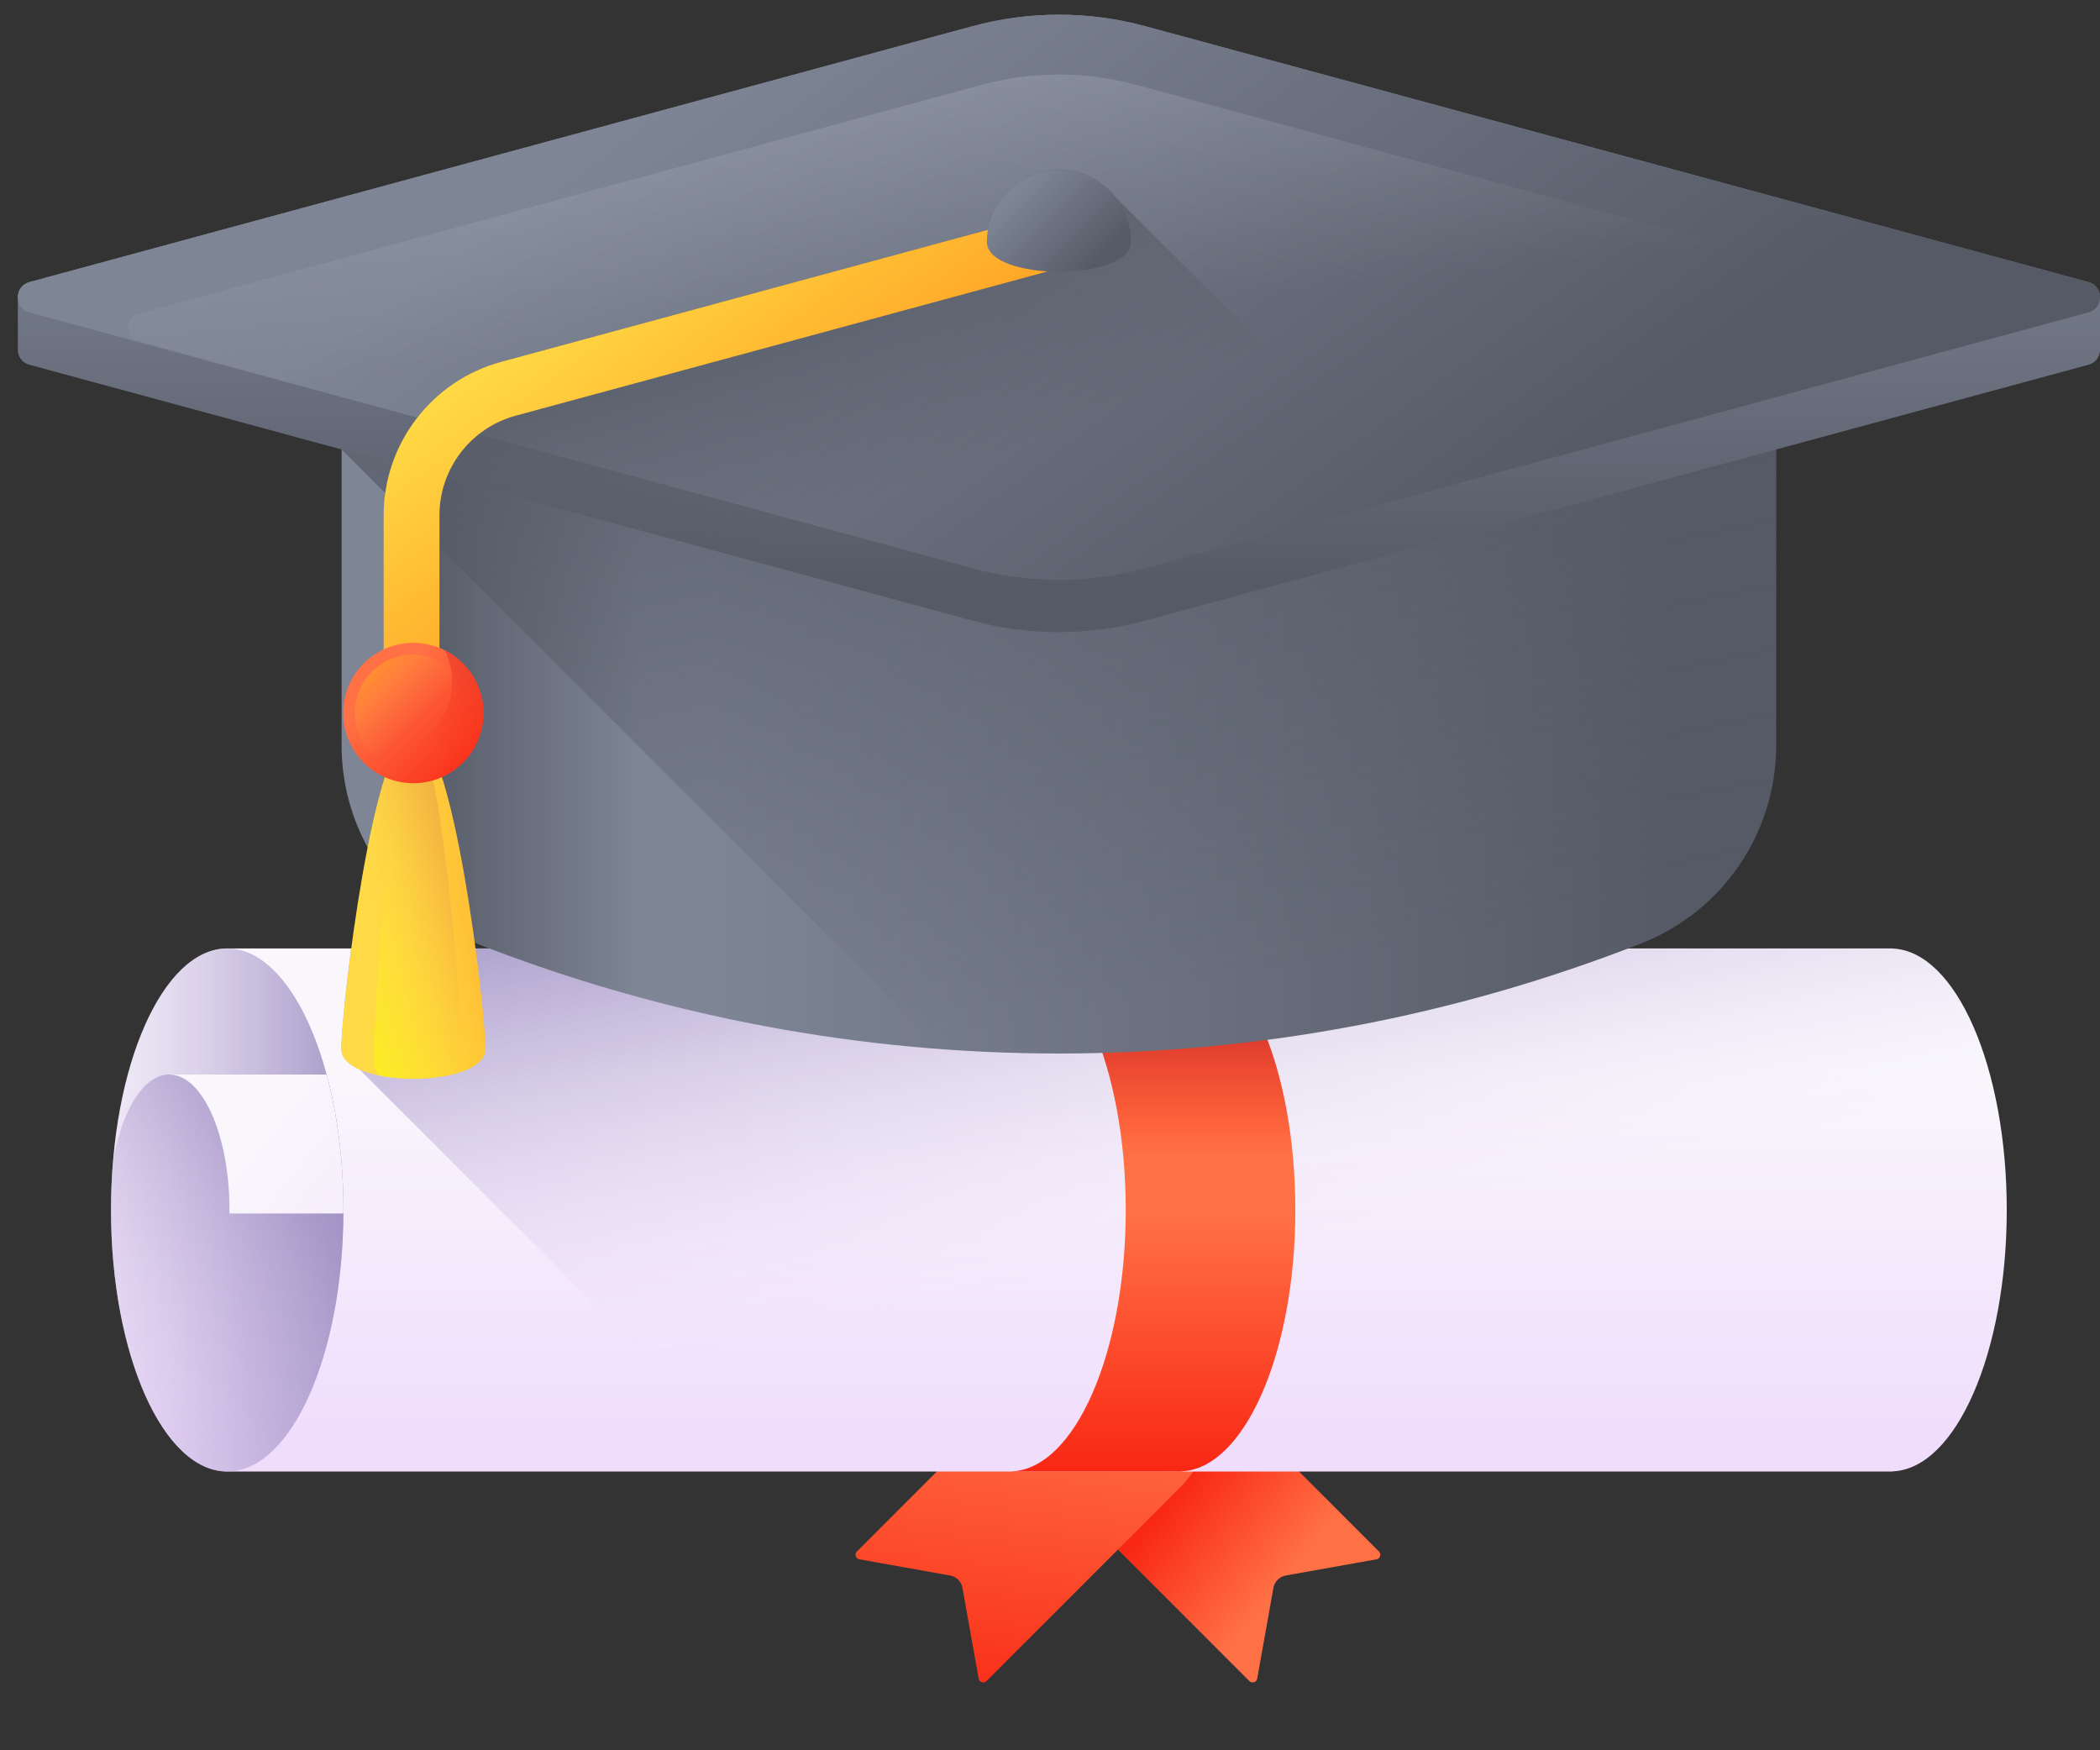
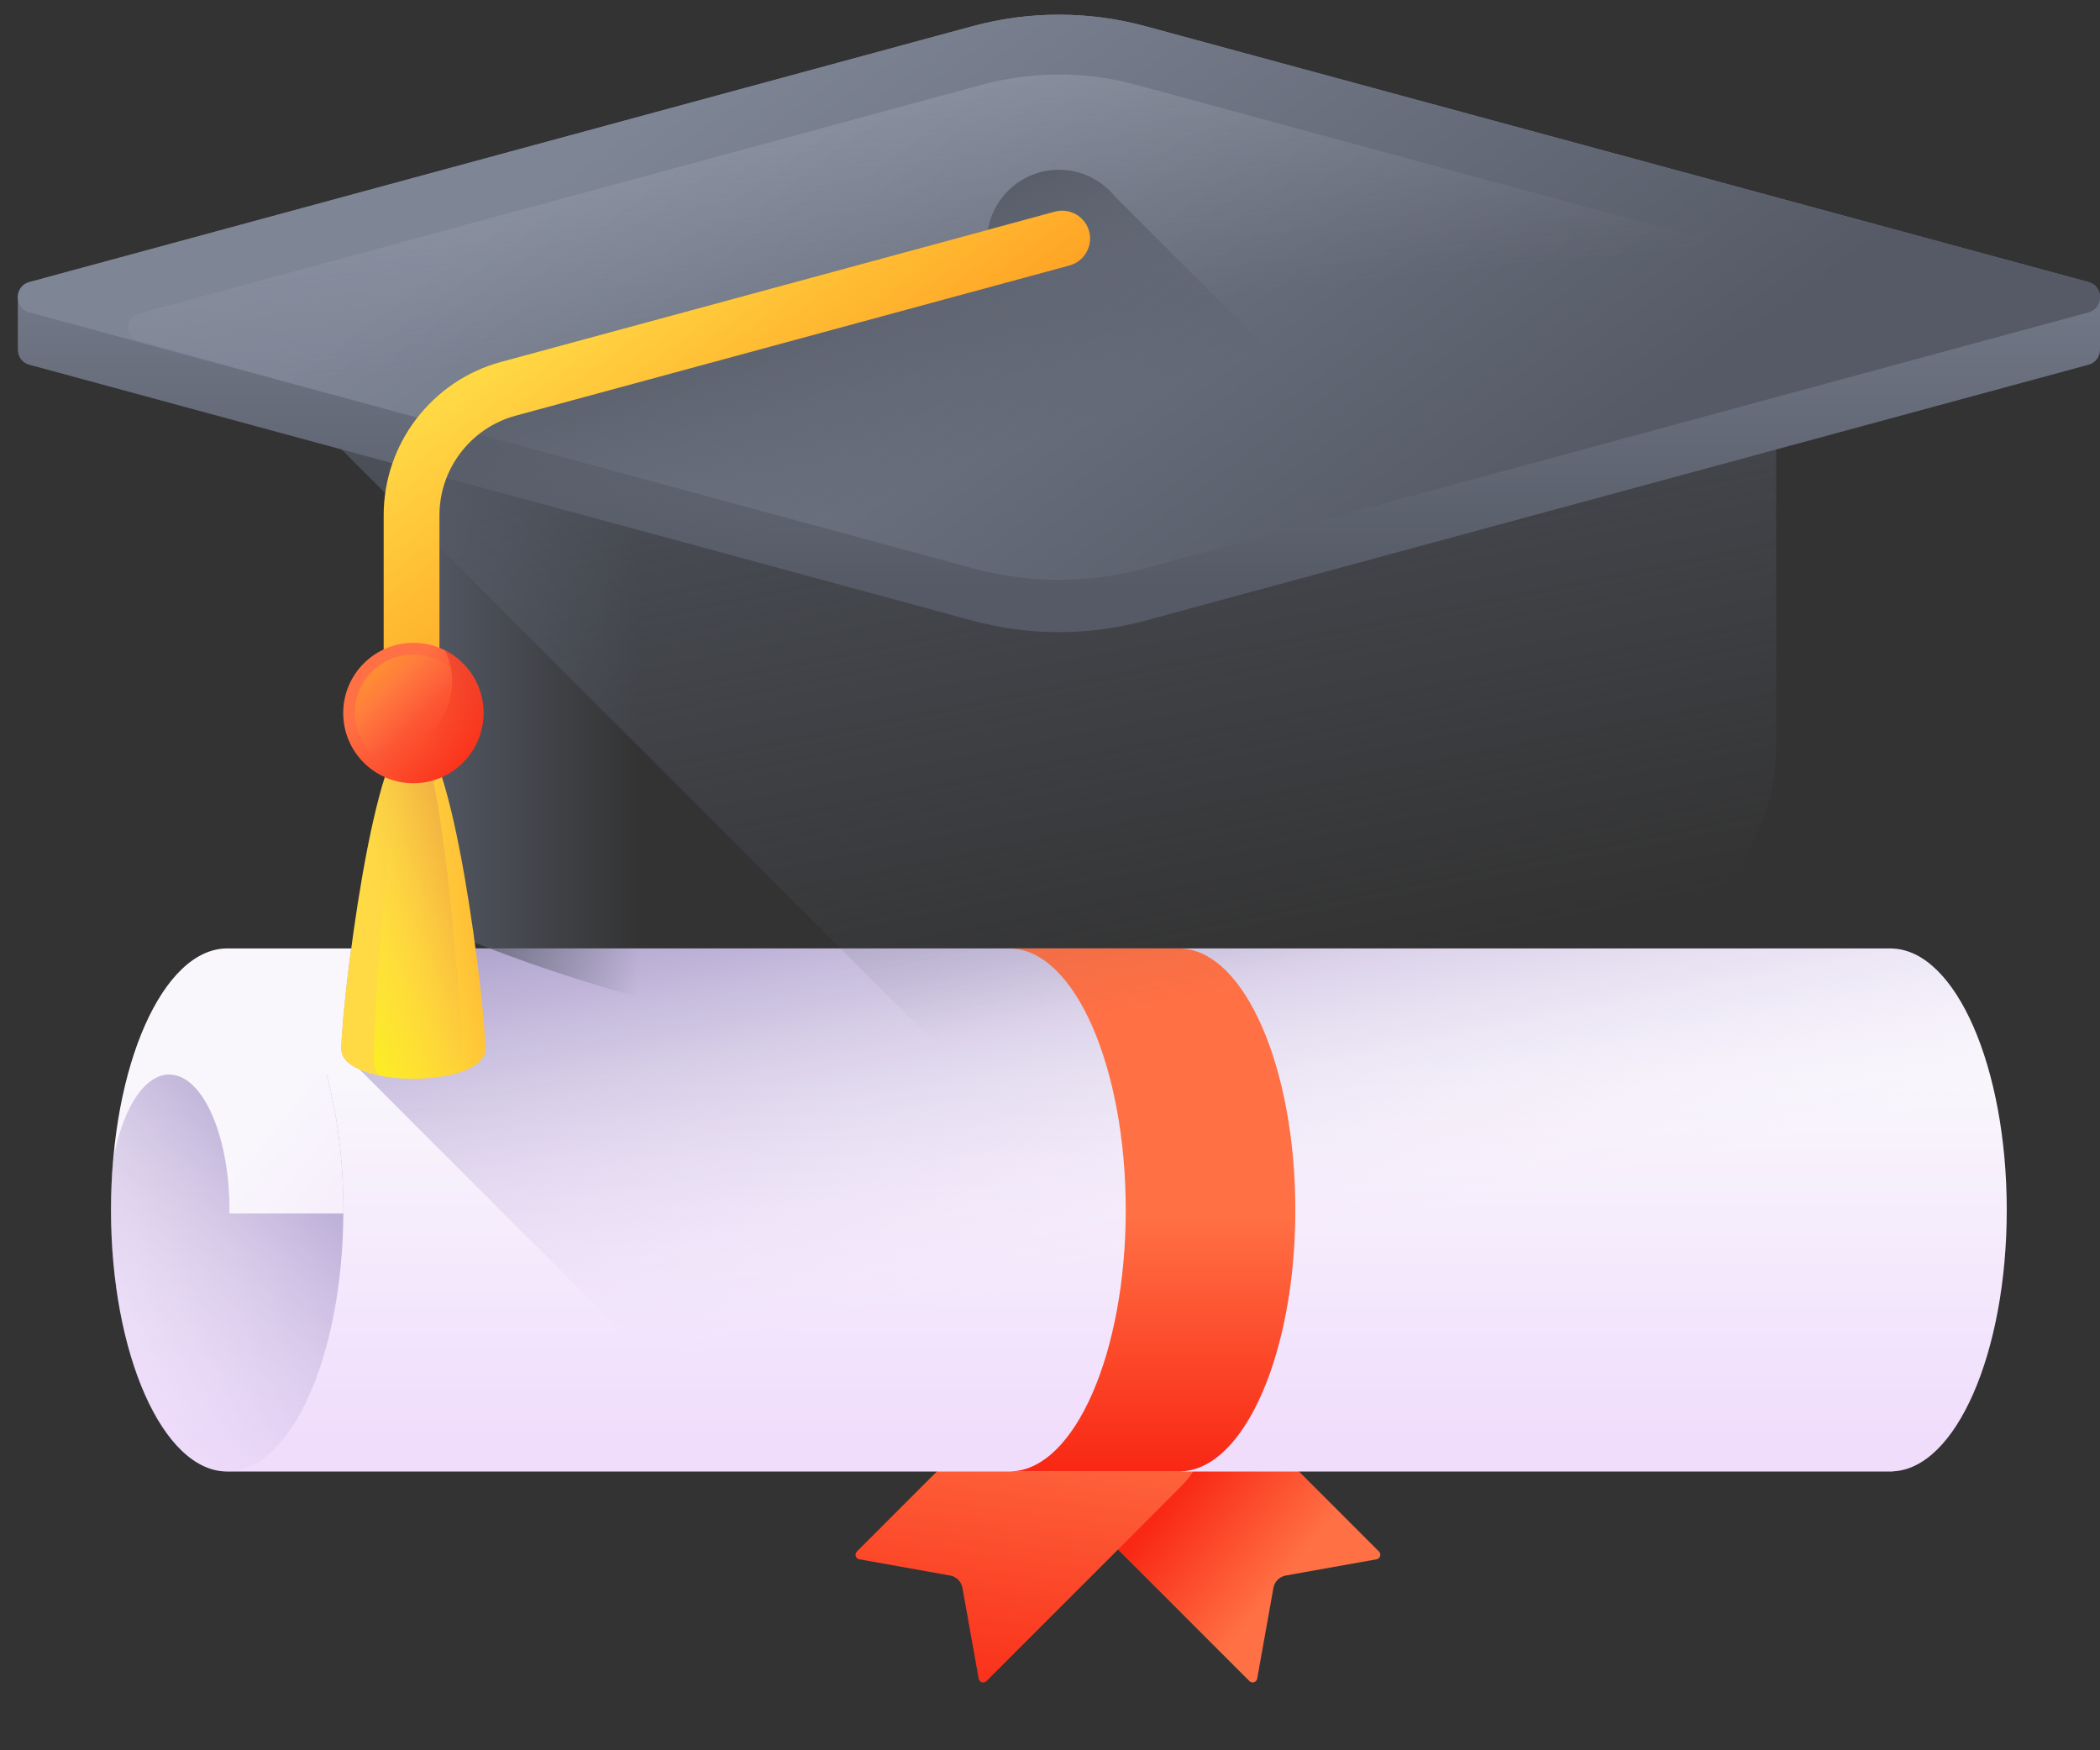
<svg xmlns="http://www.w3.org/2000/svg" width="30" height="25" viewBox="0 0 30 25" fill="none">
  <rect x="0" y="0" width="30" height="25" fill="#333333" stroke="none" />
  <path d="M15.075 19.38C15.588 18.871 16.421 18.882 16.932 19.393L19.7 22.161C19.737 22.198 19.717 22.263 19.665 22.272L18.367 22.504C18.278 22.52 18.208 22.59 18.192 22.679L17.96 23.977C17.95 24.029 17.886 24.049 17.849 24.012L15.071 21.234C14.559 20.722 14.56 19.891 15.075 19.38Z" fill="url(#paint0_linear_2690_658)" />
  <path d="M16.866 19.38C16.353 18.871 15.52 18.882 15.009 19.393L12.241 22.161C12.204 22.198 12.224 22.263 12.276 22.272L13.574 22.504C13.663 22.52 13.733 22.59 13.749 22.679L13.981 23.977C13.991 24.029 14.055 24.049 14.092 24.012L16.87 21.234C17.382 20.722 17.381 19.891 16.866 19.38Z" fill="url(#paint1_linear_2690_658)" />
  <path d="M27.04 21.016C27.942 20.979 28.668 19.322 28.668 17.283C28.668 15.243 27.942 13.587 27.04 13.549V13.547H3.246C2.329 13.547 1.586 15.219 1.586 17.283C1.586 19.346 2.329 21.018 3.246 21.018H27.04V21.016Z" fill="url(#paint2_linear_2690_658)" />
  <path d="M27.04 13.549V13.547H5.017C4.927 14.221 4.876 14.791 4.876 14.981C4.876 15.108 4.978 15.206 5.137 15.276L10.879 21.018H27.04V21.017C27.942 20.979 28.668 19.322 28.668 17.283C28.668 15.243 27.942 13.587 27.04 13.549Z" fill="url(#paint3_linear_2690_658)" />
-   <path d="M3.246 21.018C2.329 21.018 1.586 19.346 1.586 17.283C1.586 15.219 2.329 13.547 3.246 13.547C4.163 13.547 4.906 15.219 4.906 17.283C4.906 19.346 4.163 21.018 3.246 21.018Z" fill="url(#paint4_linear_2690_658)" />
  <path d="M3.246 21.019C2.329 21.019 1.586 19.346 1.586 17.283C1.586 17.048 1.596 16.818 1.614 16.595C1.624 16.534 1.635 16.476 1.648 16.418C1.664 16.348 1.682 16.279 1.701 16.214C1.713 16.171 1.727 16.128 1.742 16.087C1.749 16.067 1.756 16.047 1.764 16.027C1.868 15.749 2.008 15.54 2.167 15.431C2.234 15.385 2.306 15.356 2.38 15.349C2.392 15.348 2.405 15.348 2.417 15.348H4.666C4.818 15.912 4.906 16.575 4.906 17.283C4.906 17.299 4.906 17.316 4.905 17.333C4.894 19.373 4.155 21.019 3.246 21.019Z" fill="url(#paint5_linear_2690_658)" />
  <path d="M4.905 17.333H3.277C3.277 17.317 3.278 17.3 3.278 17.283C3.278 16.214 2.893 15.348 2.417 15.348H4.666C4.818 15.912 4.906 16.575 4.906 17.283C4.906 17.299 4.906 17.316 4.905 17.333Z" fill="url(#paint6_linear_2690_658)" />
  <path d="M16.877 13.549V13.547H14.454V13.549C15.356 13.587 16.082 15.243 16.082 17.283C16.082 19.322 15.356 20.979 14.454 21.016V21.018H16.877V21.016C17.779 20.979 18.505 19.322 18.505 17.283C18.505 15.243 17.779 13.587 16.877 13.549Z" fill="url(#paint7_linear_2690_658)" />
-   <path d="M16.877 13.549V13.547H14.454V13.549C15.356 13.587 16.082 15.243 16.082 17.283C16.082 19.322 15.356 20.979 14.454 21.016V21.018H16.877V21.016C17.779 20.979 18.505 19.322 18.505 17.283C18.505 15.243 17.779 13.587 16.877 13.549Z" fill="url(#paint8_linear_2690_658)" />
-   <path d="M5.728 5.126H24.526C24.994 5.126 25.374 5.506 25.374 5.974V10.648C25.374 11.897 24.609 13.019 23.446 13.475C18.098 15.572 12.156 15.572 6.808 13.475C5.645 13.019 4.88 11.897 4.88 10.648V5.974C4.88 5.506 5.26 5.126 5.728 5.126Z" fill="url(#paint9_linear_2690_658)" />
  <path d="M24.526 5.126H5.906V12.923C6.167 13.154 6.471 13.343 6.808 13.475C12.156 15.572 18.098 15.572 23.446 13.475C24.609 13.019 25.374 11.897 25.374 10.648V5.974C25.374 5.506 24.994 5.126 24.526 5.126Z" fill="url(#paint10_linear_2690_658)" />
  <path d="M24.526 5.126H5.728C5.26 5.126 4.88 5.506 4.88 5.974V6.42L13.445 14.985C16.821 15.235 20.241 14.732 23.446 13.475C24.609 13.019 25.374 11.897 25.374 10.648V5.974C25.374 5.506 24.994 5.126 24.526 5.126Z" fill="url(#paint11_linear_2690_658)" />
  <path d="M30 4.253C30.003 4.157 29.948 4.06 29.835 4.029L16.36 0.374C15.553 0.155 14.701 0.155 13.894 0.374L0.42 4.029C0.306 4.06 0.252 4.157 0.255 4.253V4.986C0.252 5.082 0.306 5.179 0.42 5.21L13.894 8.865C14.701 9.084 15.553 9.084 16.36 8.865L29.835 5.21C29.948 5.179 30.003 5.082 30 4.986V4.253H30Z" fill="url(#paint12_linear_2690_658)" />
  <path d="M13.894 0.374L0.42 4.029C0.199 4.089 0.199 4.402 0.42 4.462L13.894 8.117C14.701 8.336 15.553 8.336 16.36 8.117L29.835 4.462C30.055 4.402 30.055 4.089 29.835 4.029L16.36 0.374C15.553 0.155 14.701 0.155 13.894 0.374Z" fill="url(#paint13_linear_2690_658)" />
  <path d="M14.025 1.211L1.977 4.48C1.78 4.533 1.78 4.813 1.977 4.866L14.025 8.135C14.747 8.33 15.508 8.33 16.23 8.135L28.277 4.866C28.474 4.813 28.474 4.533 28.277 4.48L16.23 1.211C15.508 1.015 14.747 1.015 14.025 1.211Z" fill="url(#paint14_linear_2690_658)" />
  <path d="M15.127 2.425C14.617 2.425 14.195 2.796 14.113 3.282L7.156 5.169C6.419 5.369 5.848 5.923 5.607 6.617L13.894 8.865C14.702 9.084 15.553 9.084 16.36 8.865L20.786 7.665L15.924 2.803C15.736 2.572 15.449 2.425 15.127 2.425Z" fill="url(#paint15_linear_2690_658)" />
  <path d="M5.88 10.184C5.66 10.184 5.481 10.006 5.481 9.786V7.359C5.481 6.337 6.17 5.437 7.156 5.169L15.07 3.023C15.282 2.966 15.501 3.091 15.559 3.303C15.616 3.515 15.491 3.734 15.278 3.792L7.365 5.938C6.725 6.112 6.278 6.696 6.278 7.359V9.786C6.278 10.006 6.1 10.184 5.88 10.184Z" fill="url(#paint16_linear_2690_658)" />
-   <path d="M16.157 3.454C16.157 4.023 14.098 4.023 14.098 3.454C14.098 2.886 14.559 2.425 15.127 2.425C15.696 2.425 16.157 2.886 16.157 3.454Z" fill="url(#paint17_linear_2690_658)" />
  <path d="M6.935 14.982C6.935 15.551 4.876 15.551 4.876 14.982C4.876 14.413 5.337 10.449 5.906 10.449C6.474 10.449 6.935 14.413 6.935 14.982Z" fill="url(#paint18_linear_2690_658)" />
  <path d="M6.935 14.982C6.935 15.171 6.704 15.298 6.397 15.361C6.095 15.423 5.717 15.423 5.414 15.361C5.367 15.298 5.339 15.221 5.339 15.129C5.339 14.546 5.589 10.513 5.898 10.45C5.901 10.449 5.903 10.449 5.906 10.449C5.908 10.449 5.911 10.449 5.913 10.45C6.479 10.483 6.935 14.415 6.935 14.982Z" fill="url(#paint19_linear_2690_658)" />
  <path d="M6.595 14.982C6.595 15.252 6.282 15.394 5.954 15.408C5.922 15.408 5.889 15.408 5.856 15.408C5.359 15.399 4.876 15.257 4.876 14.982C4.876 14.416 5.332 10.491 5.897 10.45C5.9 10.449 5.903 10.449 5.906 10.449C5.909 10.449 5.912 10.449 5.914 10.45C6.292 10.511 6.595 14.417 6.595 14.982Z" fill="url(#paint20_linear_2690_658)" />
  <path d="M5.906 11.187C6.459 11.187 6.908 10.738 6.908 10.184C6.908 9.631 6.459 9.182 5.906 9.182C5.352 9.182 4.903 9.631 4.903 10.184C4.903 10.738 5.352 11.187 5.906 11.187Z" fill="url(#paint21_linear_2690_658)" />
  <path d="M5.906 11.021C6.367 11.021 6.742 10.646 6.742 10.184C6.742 9.722 6.367 9.348 5.906 9.348C5.444 9.348 5.069 9.722 5.069 10.184C5.069 10.646 5.444 11.021 5.906 11.021Z" fill="url(#paint22_linear_2690_658)" />
  <path d="M6.354 9.288C6.421 9.422 6.46 9.575 6.46 9.736C6.46 10.29 6.011 10.738 5.457 10.738C5.296 10.738 5.144 10.7 5.009 10.633C5.174 10.961 5.513 11.186 5.906 11.186C6.459 11.186 6.908 10.738 6.908 10.184C6.908 9.792 6.682 9.452 6.354 9.288Z" fill="url(#paint23_linear_2690_658)" />
  <defs>
    <linearGradient id="paint0_linear_2690_658" x1="18.377" y1="22.487" x2="16.841" y2="21.258" gradientUnits="userSpaceOnUse">
      <stop stop-color="#FF7044" />
      <stop offset="1" stop-color="#F92814" />
    </linearGradient>
    <linearGradient id="paint1_linear_2690_658" x1="14.934" y1="19.805" x2="14.287" y2="24.749" gradientUnits="userSpaceOnUse">
      <stop stop-color="#FF7044" />
      <stop offset="1" stop-color="#F92814" />
    </linearGradient>
    <linearGradient id="paint2_linear_2690_658" x1="15.127" y1="15.314" x2="15.127" y2="20.558" gradientUnits="userSpaceOnUse">
      <stop stop-color="#F9F7FC" />
      <stop offset="1" stop-color="#F0DDFC" />
    </linearGradient>
    <linearGradient id="paint3_linear_2690_658" x1="17.194" y1="17.87" x2="15.561" y2="9.646" gradientUnits="userSpaceOnUse">
      <stop stop-color="#F0DDFC" stop-opacity="0" />
      <stop offset="0.289" stop-color="#C8B7E0" stop-opacity="0.289" />
      <stop offset="0.592" stop-color="#A595C8" stop-opacity="0.592" />
      <stop offset="0.84" stop-color="#8F81B8" stop-opacity="0.84" />
      <stop offset="1" stop-color="#8779B3" />
    </linearGradient>
    <linearGradient id="paint4_linear_2690_658" x1="0.259" y1="17.283" x2="6.029" y2="17.283" gradientUnits="userSpaceOnUse">
      <stop stop-color="#F0DDFC" stop-opacity="0" />
      <stop offset="0.289" stop-color="#C8B7E0" stop-opacity="0.289" />
      <stop offset="0.592" stop-color="#A595C8" stop-opacity="0.592" />
      <stop offset="0.84" stop-color="#8F81B8" stop-opacity="0.84" />
      <stop offset="1" stop-color="#8779B3" />
    </linearGradient>
    <linearGradient id="paint5_linear_2690_658" x1="0.815" y1="20.285" x2="6.18" y2="14.92" gradientUnits="userSpaceOnUse">
      <stop stop-color="#F0DDFC" stop-opacity="0" />
      <stop offset="0.289" stop-color="#C8B7E0" stop-opacity="0.289" />
      <stop offset="0.592" stop-color="#A595C8" stop-opacity="0.592" />
      <stop offset="0.84" stop-color="#8F81B8" stop-opacity="0.84" />
      <stop offset="1" stop-color="#8779B3" />
    </linearGradient>
    <linearGradient id="paint6_linear_2690_658" x1="3.61" y1="16.048" x2="7.958" y2="19.556" gradientUnits="userSpaceOnUse">
      <stop stop-color="#F9F7FC" />
      <stop offset="1" stop-color="#F0DDFC" />
    </linearGradient>
    <linearGradient id="paint7_linear_2690_658" x1="16.479" y1="17.387" x2="16.479" y2="20.973" gradientUnits="userSpaceOnUse">
      <stop stop-color="#FF7044" />
      <stop offset="1" stop-color="#F92814" />
    </linearGradient>
    <linearGradient id="paint8_linear_2690_658" x1="16.479" y1="16.473" x2="16.479" y2="14.191" gradientUnits="userSpaceOnUse">
      <stop stop-color="#F92814" stop-opacity="0" />
      <stop offset="1" stop-color="#C1272D" />
    </linearGradient>
    <linearGradient id="paint9_linear_2690_658" x1="10.137" y1="10.087" x2="23.953" y2="10.087" gradientUnits="userSpaceOnUse">
      <stop stop-color="#7E8595" />
      <stop offset="1" stop-color="#555A66" />
    </linearGradient>
    <linearGradient id="paint10_linear_2690_658" x1="9.137" y1="10.087" x2="5.919" y2="10.087" gradientUnits="userSpaceOnUse">
      <stop stop-color="#555A66" stop-opacity="0" />
      <stop offset="1" stop-color="#555A66" />
    </linearGradient>
    <linearGradient id="paint11_linear_2690_658" x1="16.745" y1="14.276" x2="14.099" y2="0.994" gradientUnits="userSpaceOnUse">
      <stop stop-color="#555A66" stop-opacity="0" />
      <stop offset="1" stop-color="#555A66" />
    </linearGradient>
    <linearGradient id="paint12_linear_2690_658" x1="15.127" y1="2.323" x2="15.127" y2="8.393" gradientUnits="userSpaceOnUse">
      <stop stop-color="#7E8595" />
      <stop offset="1" stop-color="#555A66" />
    </linearGradient>
    <linearGradient id="paint13_linear_2690_658" x1="11.786" y1="-0.302" x2="18.863" y2="9.329" gradientUnits="userSpaceOnUse">
      <stop stop-color="#7E8595" />
      <stop offset="1" stop-color="#555A66" />
    </linearGradient>
    <linearGradient id="paint14_linear_2690_658" x1="15.105" y1="4.447" x2="13.641" y2="-10.407" gradientUnits="userSpaceOnUse">
      <stop stop-color="#BEC3D2" stop-opacity="0" />
      <stop offset="0.558" stop-color="#D4D9E4" stop-opacity="0.558" />
      <stop offset="1" stop-color="#E9EDF5" />
    </linearGradient>
    <linearGradient id="paint15_linear_2690_658" x1="13.118" y1="6.938" x2="11.702" y2="3.256" gradientUnits="userSpaceOnUse">
      <stop stop-color="#555A66" stop-opacity="0" />
      <stop offset="1" stop-color="#555A66" />
    </linearGradient>
    <linearGradient id="paint16_linear_2690_658" x1="8.574" y1="3.939" x2="10.87" y2="7.064" gradientUnits="userSpaceOnUse">
      <stop stop-color="#FFDA45" />
      <stop offset="1" stop-color="#FFA425" />
    </linearGradient>
    <linearGradient id="paint17_linear_2690_658" x1="14.556" y1="2.719" x2="15.632" y2="3.795" gradientUnits="userSpaceOnUse">
      <stop stop-color="#7E8595" />
      <stop offset="1" stop-color="#555A66" />
    </linearGradient>
    <linearGradient id="paint18_linear_2690_658" x1="5.358" y1="12.942" x2="8.2" y2="12.876" gradientUnits="userSpaceOnUse">
      <stop stop-color="#FFDA45" />
      <stop offset="1" stop-color="#FFA425" />
    </linearGradient>
    <linearGradient id="paint19_linear_2690_658" x1="6.446" y1="12.789" x2="4.532" y2="13.668" gradientUnits="userSpaceOnUse">
      <stop stop-color="#FFDA45" stop-opacity="0" />
      <stop offset="1" stop-color="#FCEE21" />
    </linearGradient>
    <linearGradient id="paint20_linear_2690_658" x1="5.311" y1="13.197" x2="8.648" y2="11.9" gradientUnits="userSpaceOnUse">
      <stop stop-color="#FFDA45" stop-opacity="0" />
      <stop offset="1" stop-color="#B53759" />
    </linearGradient>
    <linearGradient id="paint21_linear_2690_658" x1="5.531" y1="9.809" x2="6.829" y2="11.107" gradientUnits="userSpaceOnUse">
      <stop stop-color="#FF7044" />
      <stop offset="1" stop-color="#F92814" />
    </linearGradient>
    <linearGradient id="paint22_linear_2690_658" x1="6.005" y1="10.284" x2="5.098" y2="9.377" gradientUnits="userSpaceOnUse">
      <stop stop-color="#FF7044" stop-opacity="0" />
      <stop offset="1" stop-color="#FFA425" />
    </linearGradient>
    <linearGradient id="paint23_linear_2690_658" x1="5.94" y1="10.568" x2="7.318" y2="8.006" gradientUnits="userSpaceOnUse">
      <stop stop-color="#F92814" stop-opacity="0" />
      <stop offset="1" stop-color="#C1272D" />
    </linearGradient>
  </defs>
</svg>